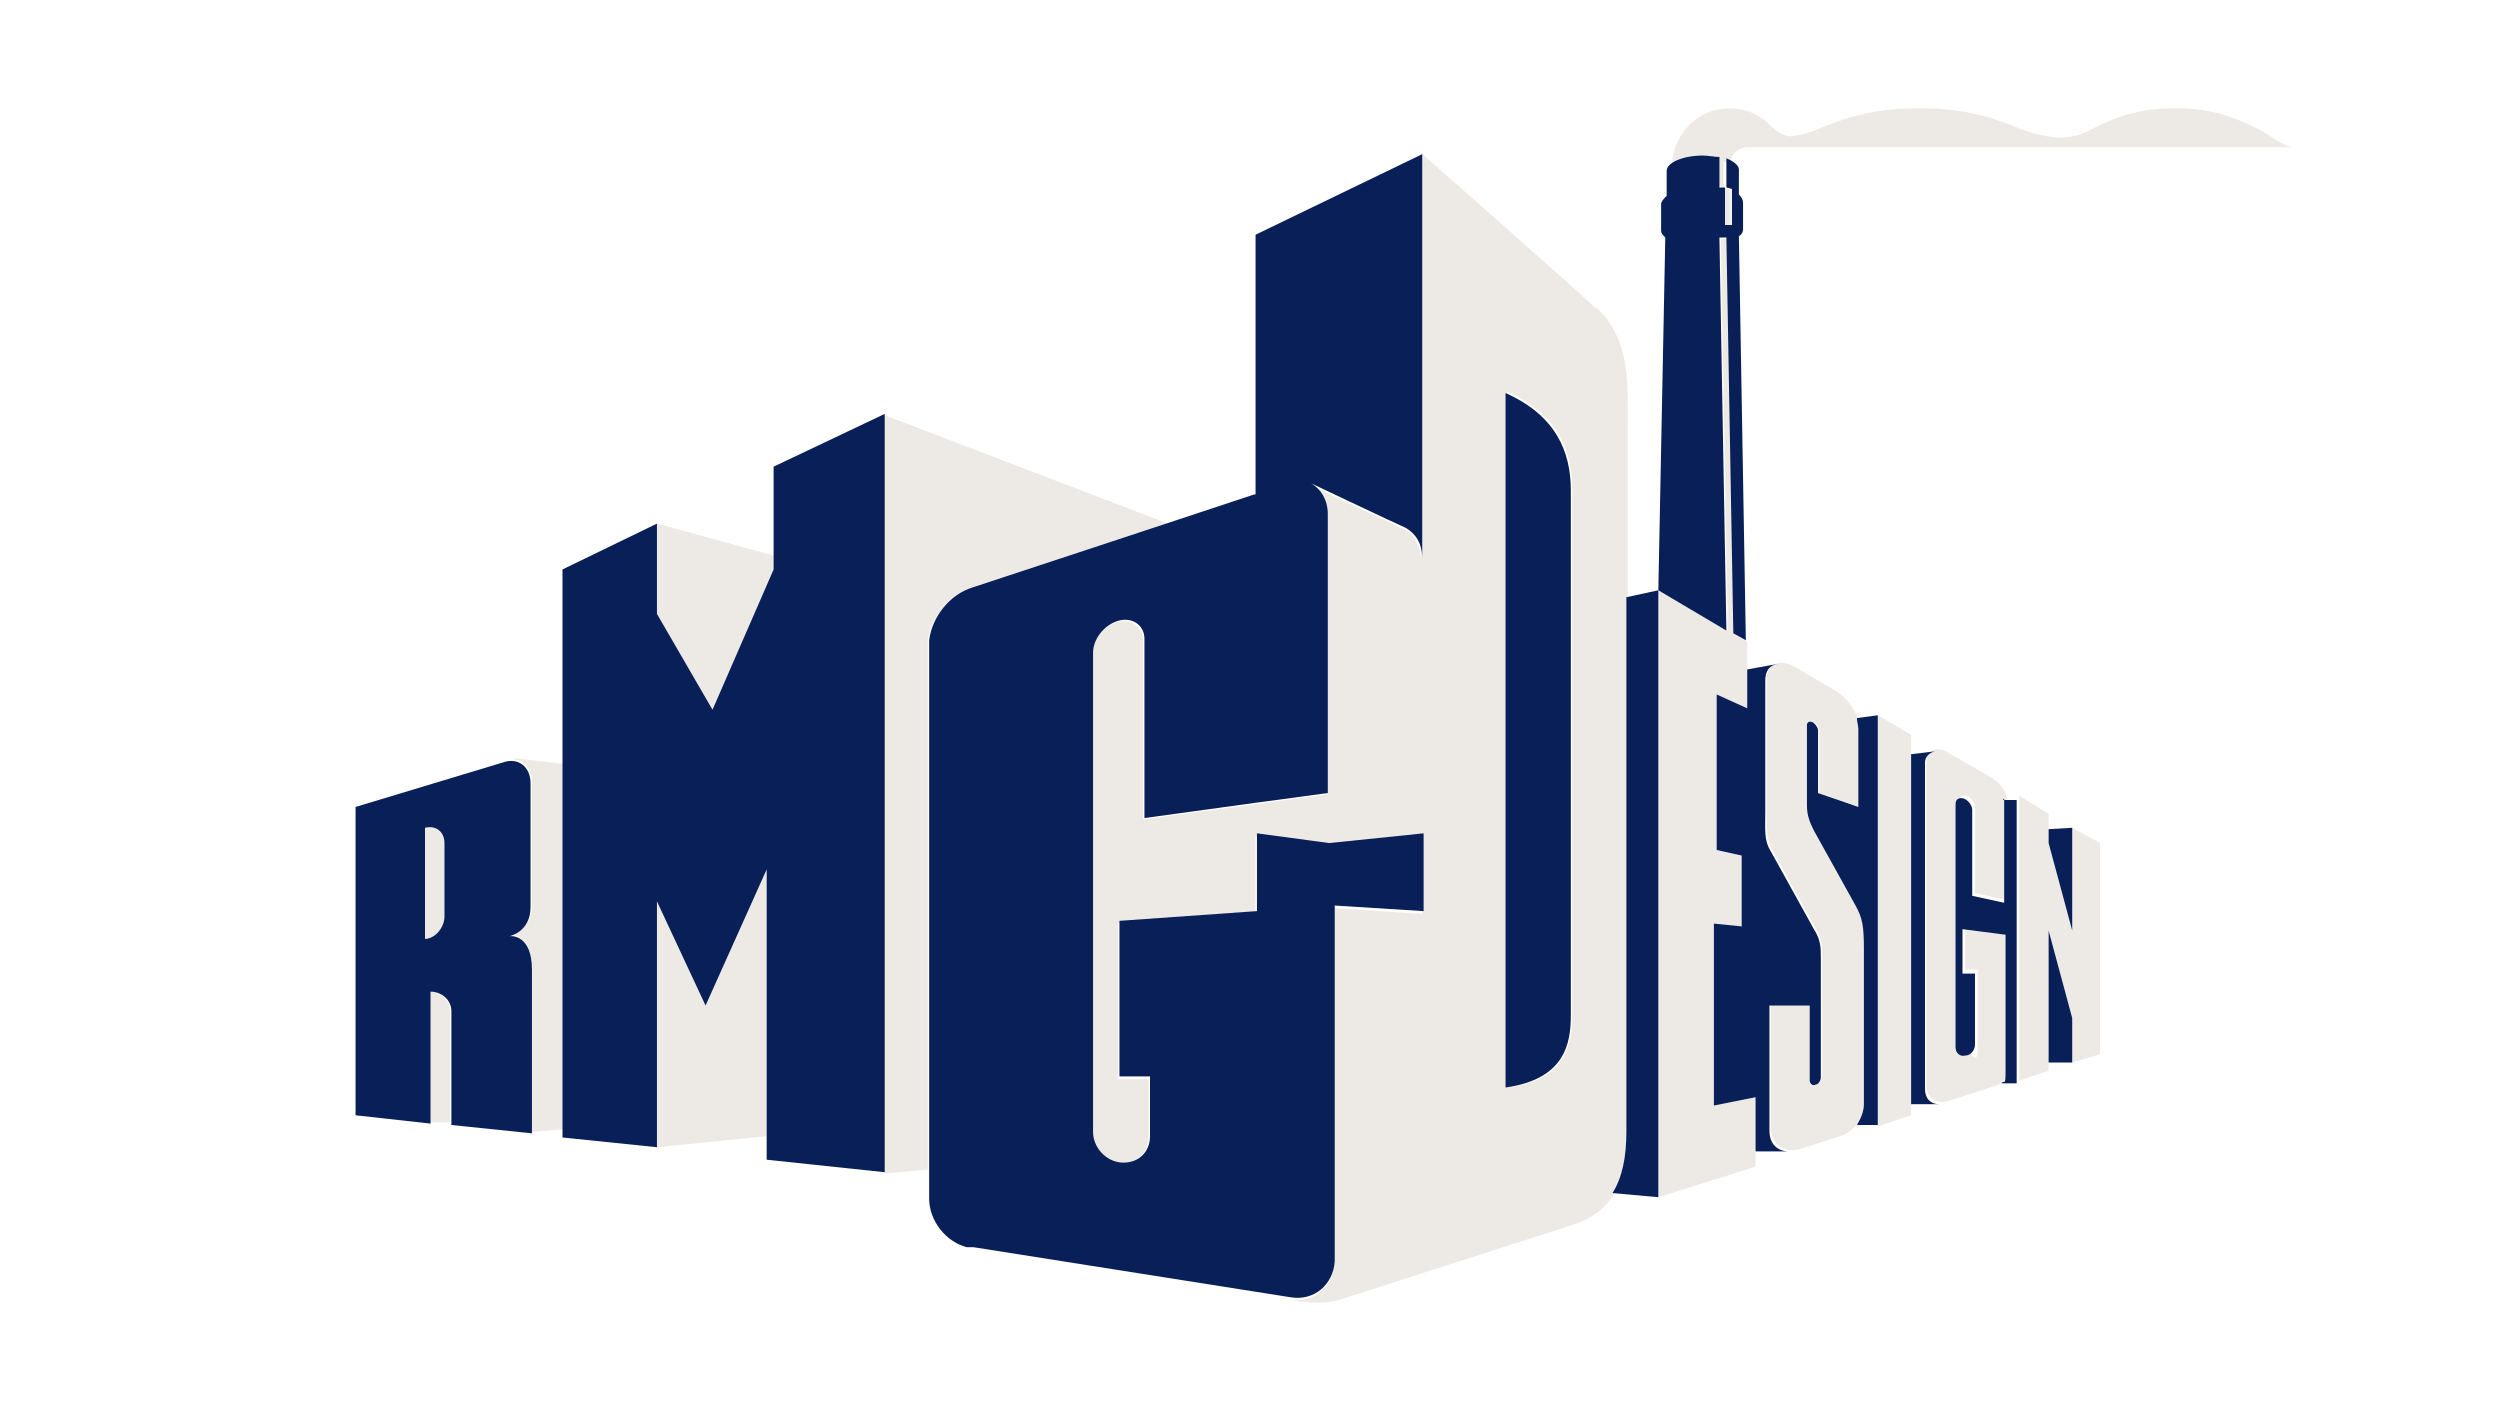
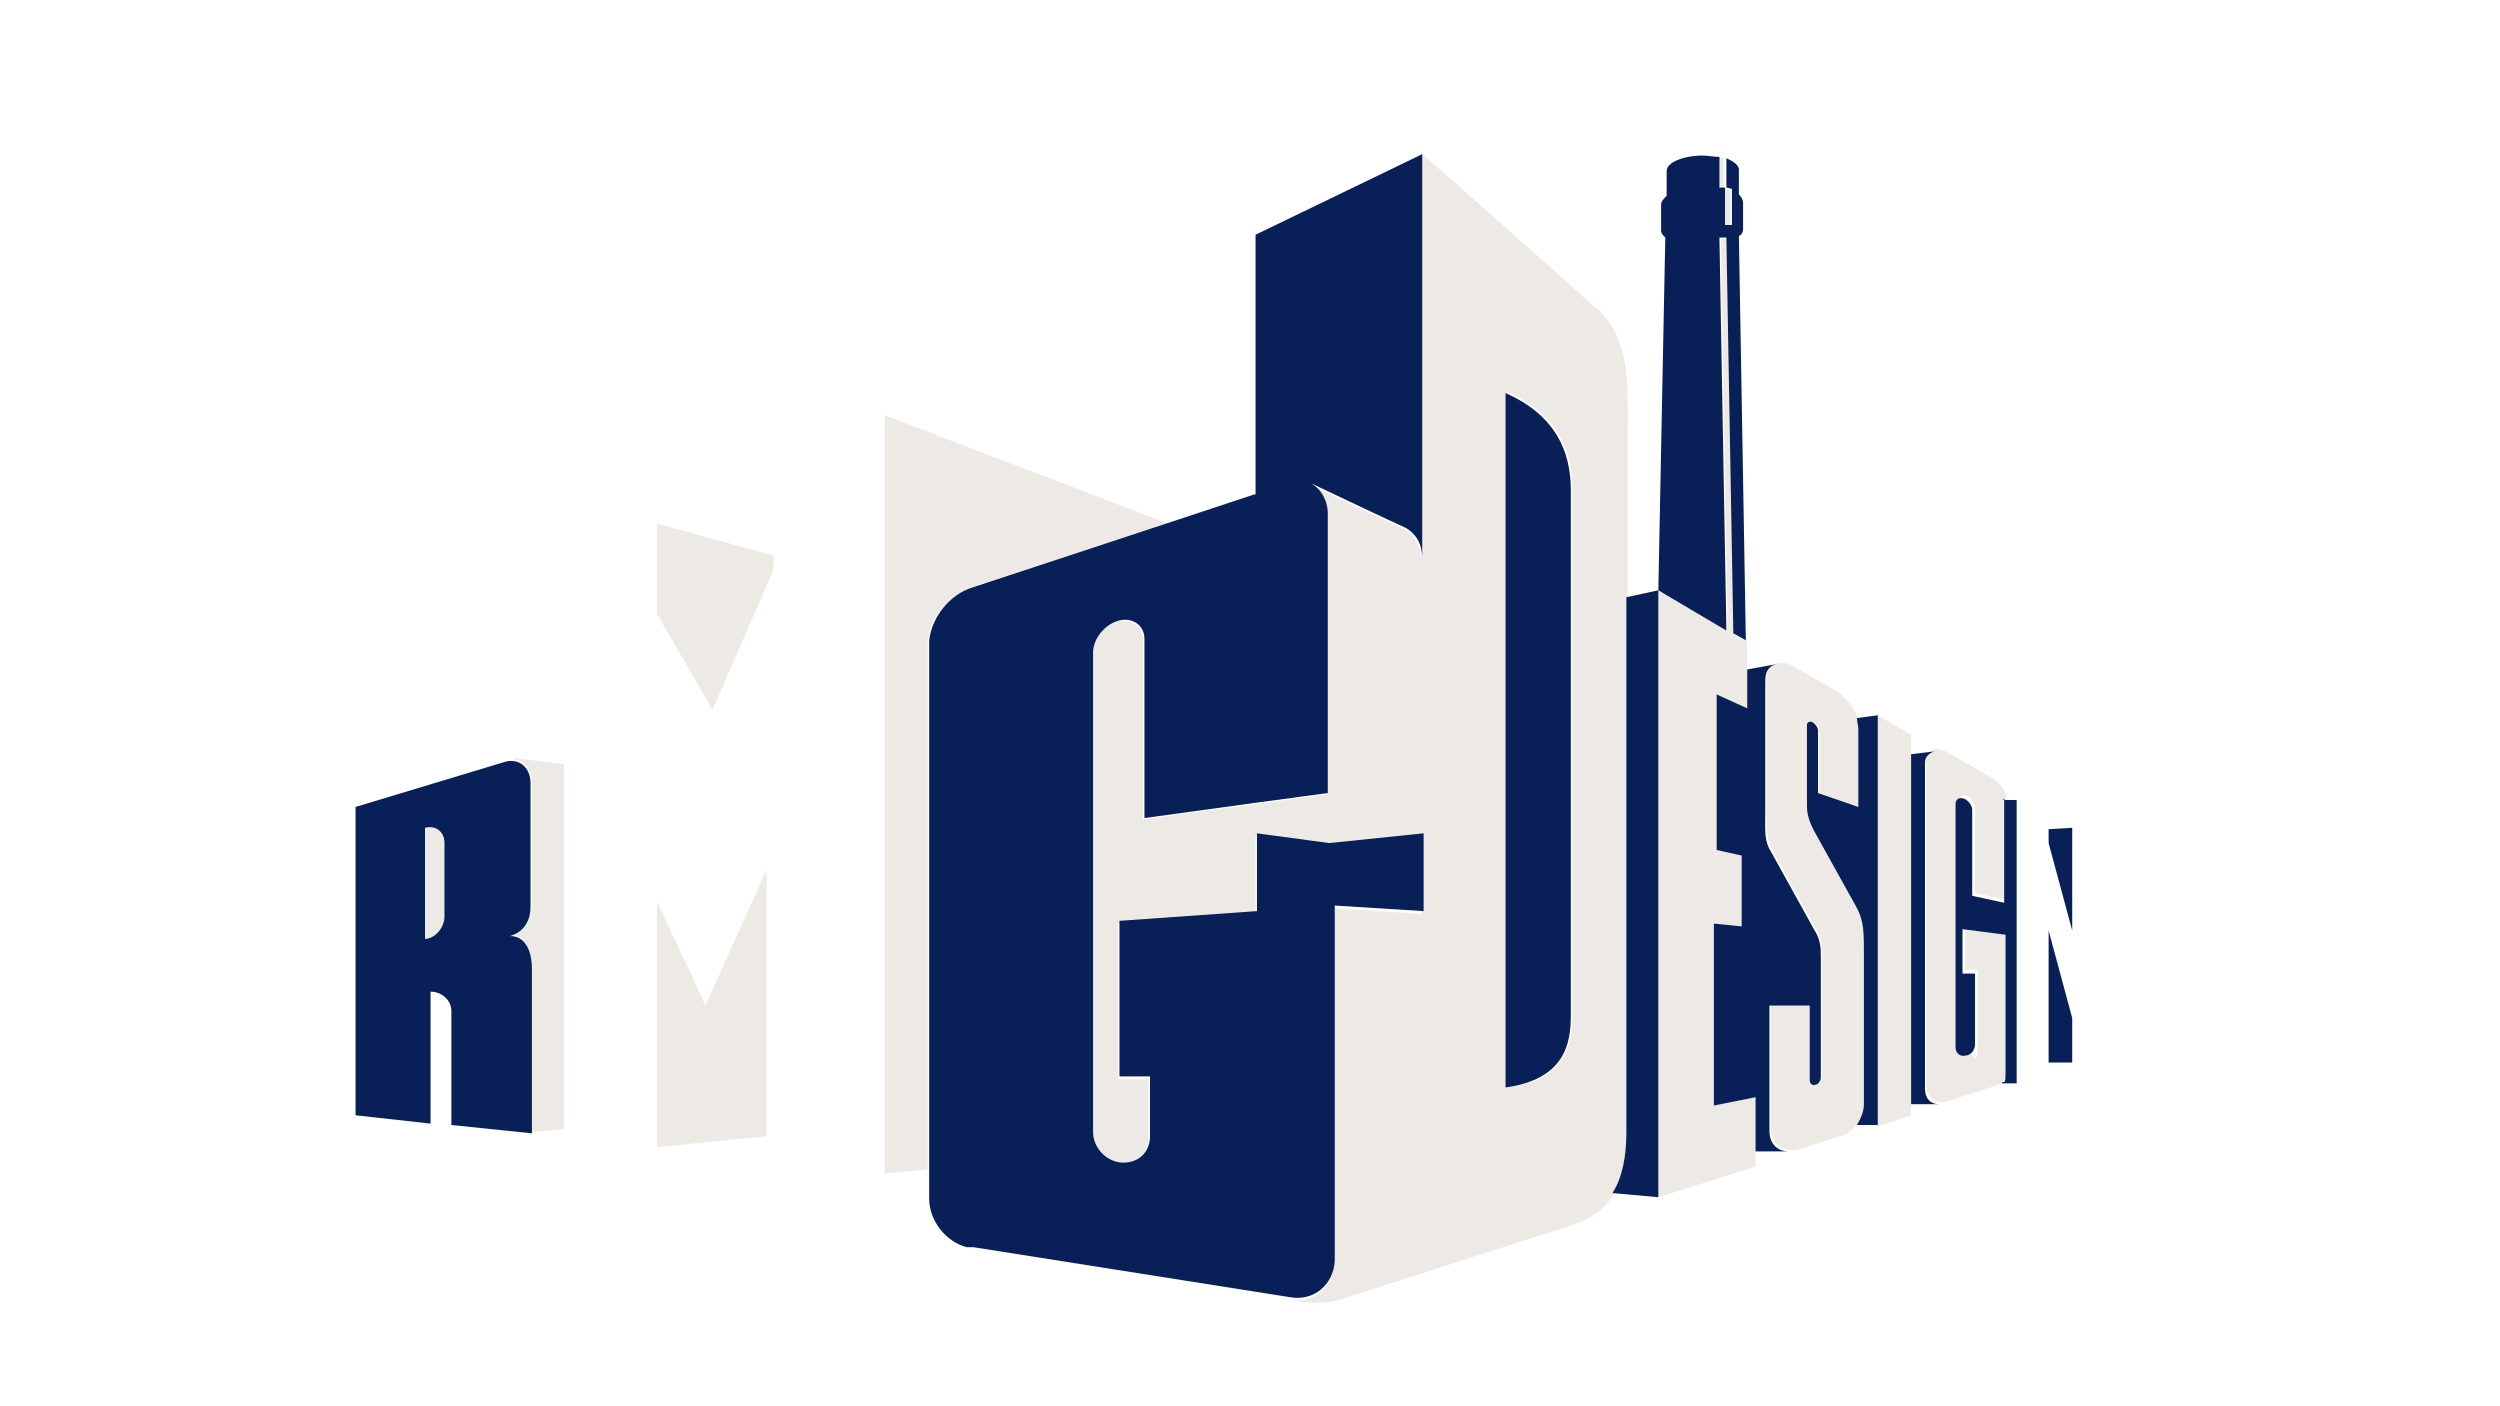
<svg xmlns="http://www.w3.org/2000/svg" viewBox="0 0 180 101.2">
  <defs>
    <style>      .cls-1 {        fill: #ede9e5;      }      .cls-2 {        fill: #ffd101;      }      .cls-3 {        fill: #091f58;      }    </style>
  </defs>
  <g>
    <g id="Calque_1">
      <g>
-         <path class="cls-1" d="M125.9,10.6h39.3c-.8,0-1.6-.8-2.6-1.3-1.6-.8-3.2-1.5-6-1.5s-4.4.7-6,1.5c-.9.5-1.6.6-2.3.6s-1.7-.2-2.8-.6c-1.9-.8-3.9-1.5-7.3-1.5s-5.4.7-7.3,1.5c-.7.3-1.2.4-1.8.5-.7.1-1.2-.4-1.7-.8-.7-.8-1.8-1.2-2.9-1.2-2.2,0-4,1.8-4.1,4,.5-.3,1.2-.4,2.1-.4s1.6.2,2.1.4c0-.7.6-1.2,1.2-1.2" />
        <polyline class="cls-2" points="119.4 42.5 119.4 42.6 119.4 42.5 119.4 42.5" />
        <polyline class="cls-2" points="125.8 46.1 125.8 46.2 125.8 46.1" />
        <polyline class="cls-1" points="135.2 51.5 137.6 52.9 137.6 80.3 135.2 81.1 135.2 51.5" />
-         <polyline class="cls-1" points="149.2 59.6 149.2 67 147.5 60.7 147.5 58.6 145.4 57.3 145.4 77.8 147.5 77.1 147.5 67 149.2 73.3 149.2 76.5 151.2 75.9 151.2 60.7 149.2 59.6" />
        <polyline class="cls-1" points="51.3 51.1 55.7 41 55.7 40 47.3 37.7 47.3 44.2 51.3 51.1" />
        <polyline class="cls-1" points="55.2 62.6 50.8 72.4 47.3 64.9 47.3 82.6 55.2 81.8 55.2 62.6" />
        <path class="cls-1" d="M37,54.7h0c.7,0,1.3.7,1.3,1.6v8.9c0,1.8-1.5,2.1-1.5,2.1,0,0,1.5,0,1.5,2.4v11.8l2.3-.2v-26.3l-3.5-.4" />
        <path class="cls-1" d="M66.8,46.1s0,0,0,0c.2-1.6,1.5-3.2,3.1-3.8,0,0,7.7-2.5,14.2-4.6l-20.4-7.8v54.6l3.1-.3v-37.6c0-.1,0-.2,0-.4" />
        <path class="cls-1" d="M133.7,65.2l-3-5.4c-.3-.6-.5-1.1-.5-1.8v-5.8c0-.2.2-.3.4-.2.2.1.4.4.4.6v4.5l2.9,1v-5.6c0-1-.8-2.2-1.8-2.8l-2.9-1.7c-1.1-.6-2-.2-2,.9v9.4c0,1.4,0,2.1.4,2.9l3.1,5.6c.5.8.5,1.3.5,2.1v8.6h0c0,.2-.2.5-.4.5-.2,0-.4-.1-.4-.3v-5.6h-2.9v9.1c0,1.2,1,1.9,2.2,1.5l2.8-.9c1-.3,1.8-1.4,1.8-2.4h0v-11.2c0-1.6,0-2.3-.6-3.1" />
        <path class="cls-1" d="M114.9,22.2c-1.8-1.7-12.6-11.2-12.6-11.2v29.3c0-1-.5-1.8-1.2-2.2h0c-.7-.3-6.8-3.2-6.8-3.2h0c.7.4,1.2,1.1,1.2,2.2v20.1l-13.2,1.8v-12.9c0-1-.9-1.6-1.9-1.3-1,.3-1.8,1.3-1.8,2.3v34.5c0,1.1.9,2.1,2,2.2,1.1.1,2.1-.8,2.1-1.9v-4.2h-2.2v-11.2l9.9-.7v-5.6l5.2.7,6.8-.7v5.6l-6.4-.4v25.6s0,0,0,0c0,1.7-1.4,2.8-3,2.6h0c1.1.2,2.3.3,3.4,0l16.8-5.4c2.9-.9,4-3.2,4-6.7V30.7c0-3,.2-6.2-2.2-8.5M113.2,73.1c0,2-.4,4.7-4.7,5.2V28.2c3.7,1.6,4.7,4.3,4.7,7v37.8Z" />
        <path class="cls-1" d="M30.6,59.6v8c.8,0,1.4-.8,1.4-1.6v-5.3c0-.8-.7-1.3-1.4-1.1" />
-         <path class="cls-1" d="M31,71.3v9.5h1.4c0-.1,0-8,0-8,0-.8-.7-1.5-1.5-1.4" />
        <path class="cls-1" d="M124.1,13.6v2.7c.2,0,.4,0,.5,0v-2.6c-.1,0-.3-.1-.5-.2,0,0,0,0,0,0v-2.1c-.2,0-.4-.1-.6-.2v2.2c.2,0,.3,0,.4,0" />
        <path class="cls-1" d="M123.4,79.6v-13.1l2,.2v-5.1l-1.8-.4v-11.2l2.2,1v-4.8l-.9-.5-.5-28.5c-.2,0-.3,0-.5,0l.5,28.2-5-2.9v43.7l7-2.2v-5l-3,.6" />
        <path class="cls-1" d="M141.5,66.6v3.2h.9s0,3.2,0,5.2-.3.8-.7.8c-.4,0-.7-.2-.7-.6v-17.5c0-.3.3-.5.6-.4.3.1.6.5.6.8s0,0,0,0v6.2l2.3.5s0-6.1,0-7-.5-1.4-1.1-1.8l-3.3-1.9c-.8-.4-1.4,0-1.4.6v23.5c0,.8.7,1.3,1.5,1.1l3.4-1.1c.7-.2,1.1-.9,1.1-1.5,0-1.2,0-9.8,0-9.8l-3.1-.4" />
        <polyline class="cls-3" points="147.5 60.7 149.2 67 149.2 59.6 147.5 59.7 147.5 60.7" />
        <polyline class="cls-3" points="147.5 67 147.5 76.5 149.2 76.5 149.2 73.3 147.5 67" />
        <path class="cls-3" d="M133.7,51.7c0,.3.1.5.1.8h0s0,0,0,0v5.6l-2.9-1v-4.5c0-.2-.2-.5-.4-.6-.2-.1-.4,0-.4.2v5.8c0,.7.2,1.2.5,1.8l3,5.4c.5.9.6,1.5.6,3.1v11.2h0c0,.5-.2,1-.5,1.5h1.5c0,0,0-29.5,0-29.5l-1.5.2" />
-         <polyline points="119.4 42.5 119.4 42.6 119.4 42.5 119.4 42.5" />
        <polyline points="125.8 46.1 125.8 46.2 125.8 46.1" />
        <path class="cls-3" d="M123.8,17.1c.2,0,.4,0,.5,0l.5,28.5.9.5-.5-29.1c.2-.1.3-.3.3-.5v-1.9c0-.2-.1-.4-.3-.6v-1.8c0-.3-.4-.6-.9-.8v2.1s.4.1.4.1v2.6c-.2,0-.3,0-.5,0v-2.7c-.1,0-.2,0-.4,0v-2.2c-.4,0-.8-.1-1.2-.1-1.4,0-2.6.5-2.6,1.1v1.8c-.2.2-.4.4-.4.6v1.9c0,.2.1.3.3.5l-.5,25.4,4.9,2.9-.5-28.2" />
        <path class="cls-3" d="M138.6,78.4v-23.5c0-.4.3-.7.7-.8l-1.7.2v25.2s2,0,2,0c-.6,0-1-.4-1-1.1" />
        <path class="cls-3" d="M144.3,57.5c0,.2,0,.3,0,.5,0,.9,0,7,0,7l-2.3-.5v-6.2s0,0,0,0c0-.3-.3-.7-.6-.8-.3-.1-.6,0-.6.4v17.5c0,.4.3.7.7.6.4,0,.7-.4.7-.8,0-1.9,0-5.1,0-5.1h-.9v-3.2l3.1.4s0,8.6,0,9.8-.1.6-.3.9h1.1s0-20.4,0-20.4h-1" />
        <path class="cls-3" d="M127.4,81.4v-9h2.9c0-.1,0,5.4,0,5.4,0,.2.2.4.4.3.2,0,.4-.3.4-.5h0v-8.6c0-.8,0-1.3-.5-2.1l-3.1-5.6c-.5-.8-.4-1.5-.4-2.9v-9.4c0-.7.3-1.1.9-1.2h0s-2.2.4-2.2.4v2.8l-2.2-1v11.2l1.8.4v5.1l-2-.2v13.1l3-.6v3.9h2.4c-.8,0-1.4-.5-1.4-1.5" />
-         <polyline class="cls-3" points="55.7 41 51.3 51.1 47.3 44.2 47.3 37.7 40.5 41 40.5 81.9 47.3 82.6 47.3 64.9 50.8 72.4 55.2 62.6 55.2 83.5 63.7 84.4 63.7 29.8 55.7 33.6 55.7 41" />
        <path class="cls-3" d="M36.7,67.4s1.5-.3,1.5-2.1v-8.9c0-1.2-.9-1.9-2-1.5l-10.6,3.2v22.2l5.4.6v-9.5c.8,0,1.5.6,1.5,1.4v8.2s5.8.6,5.8.6v-11.8c0-2.5-1.5-2.4-1.5-2.4M32,66c0,.8-.7,1.6-1.4,1.6v-8c.8-.2,1.4.3,1.4,1.1v5.3Z" />
        <path class="cls-3" d="M90.3,35.6c-5.7,1.9-20.3,6.7-20.3,6.7-1.6.5-2.9,2.1-3.1,3.8,0,0,0,0,0,0,0,.1,0,.2,0,.4v39.8c0,1.6,1.2,3.1,2.7,3.5,0,0,0,0,0,0,0,0,.1,0,.2,0,0,0,.2,0,.3,0l22.8,3.6c1.7.3,3.1-.9,3.2-2.6,0,0,0,0,0,0v-25.6l6.4.4v-5.6l-6.8.7-5.2-.7v5.6l-9.9.7v11.2h2.2v4.3c0,1.2-.9,2-2.1,1.9-1.1-.1-2-1.1-2-2.2v-34.5c0-1,.8-2,1.8-2.3,1-.3,1.9.3,1.9,1.3v12.9l8-1.1,5.2-.7v-20.1c0-1-.5-1.8-1.2-2.2h0s6.1,2.9,6.8,3.2h0c.7.4,1.2,1.1,1.2,2.2V11.1l-12,5.8v18.7" />
        <path class="cls-3" d="M108.4,28.2v50.1c4.3-.6,4.7-3.2,4.7-5.2v-37.8c0-2.8-1.1-5.4-4.7-7" />
        <path class="cls-3" d="M117.1,43v38.5c0,1.8-.3,3.3-1,4.4l3.3.3v-43.7l-2.3.5" />
      </g>
    </g>
  </g>
</svg>